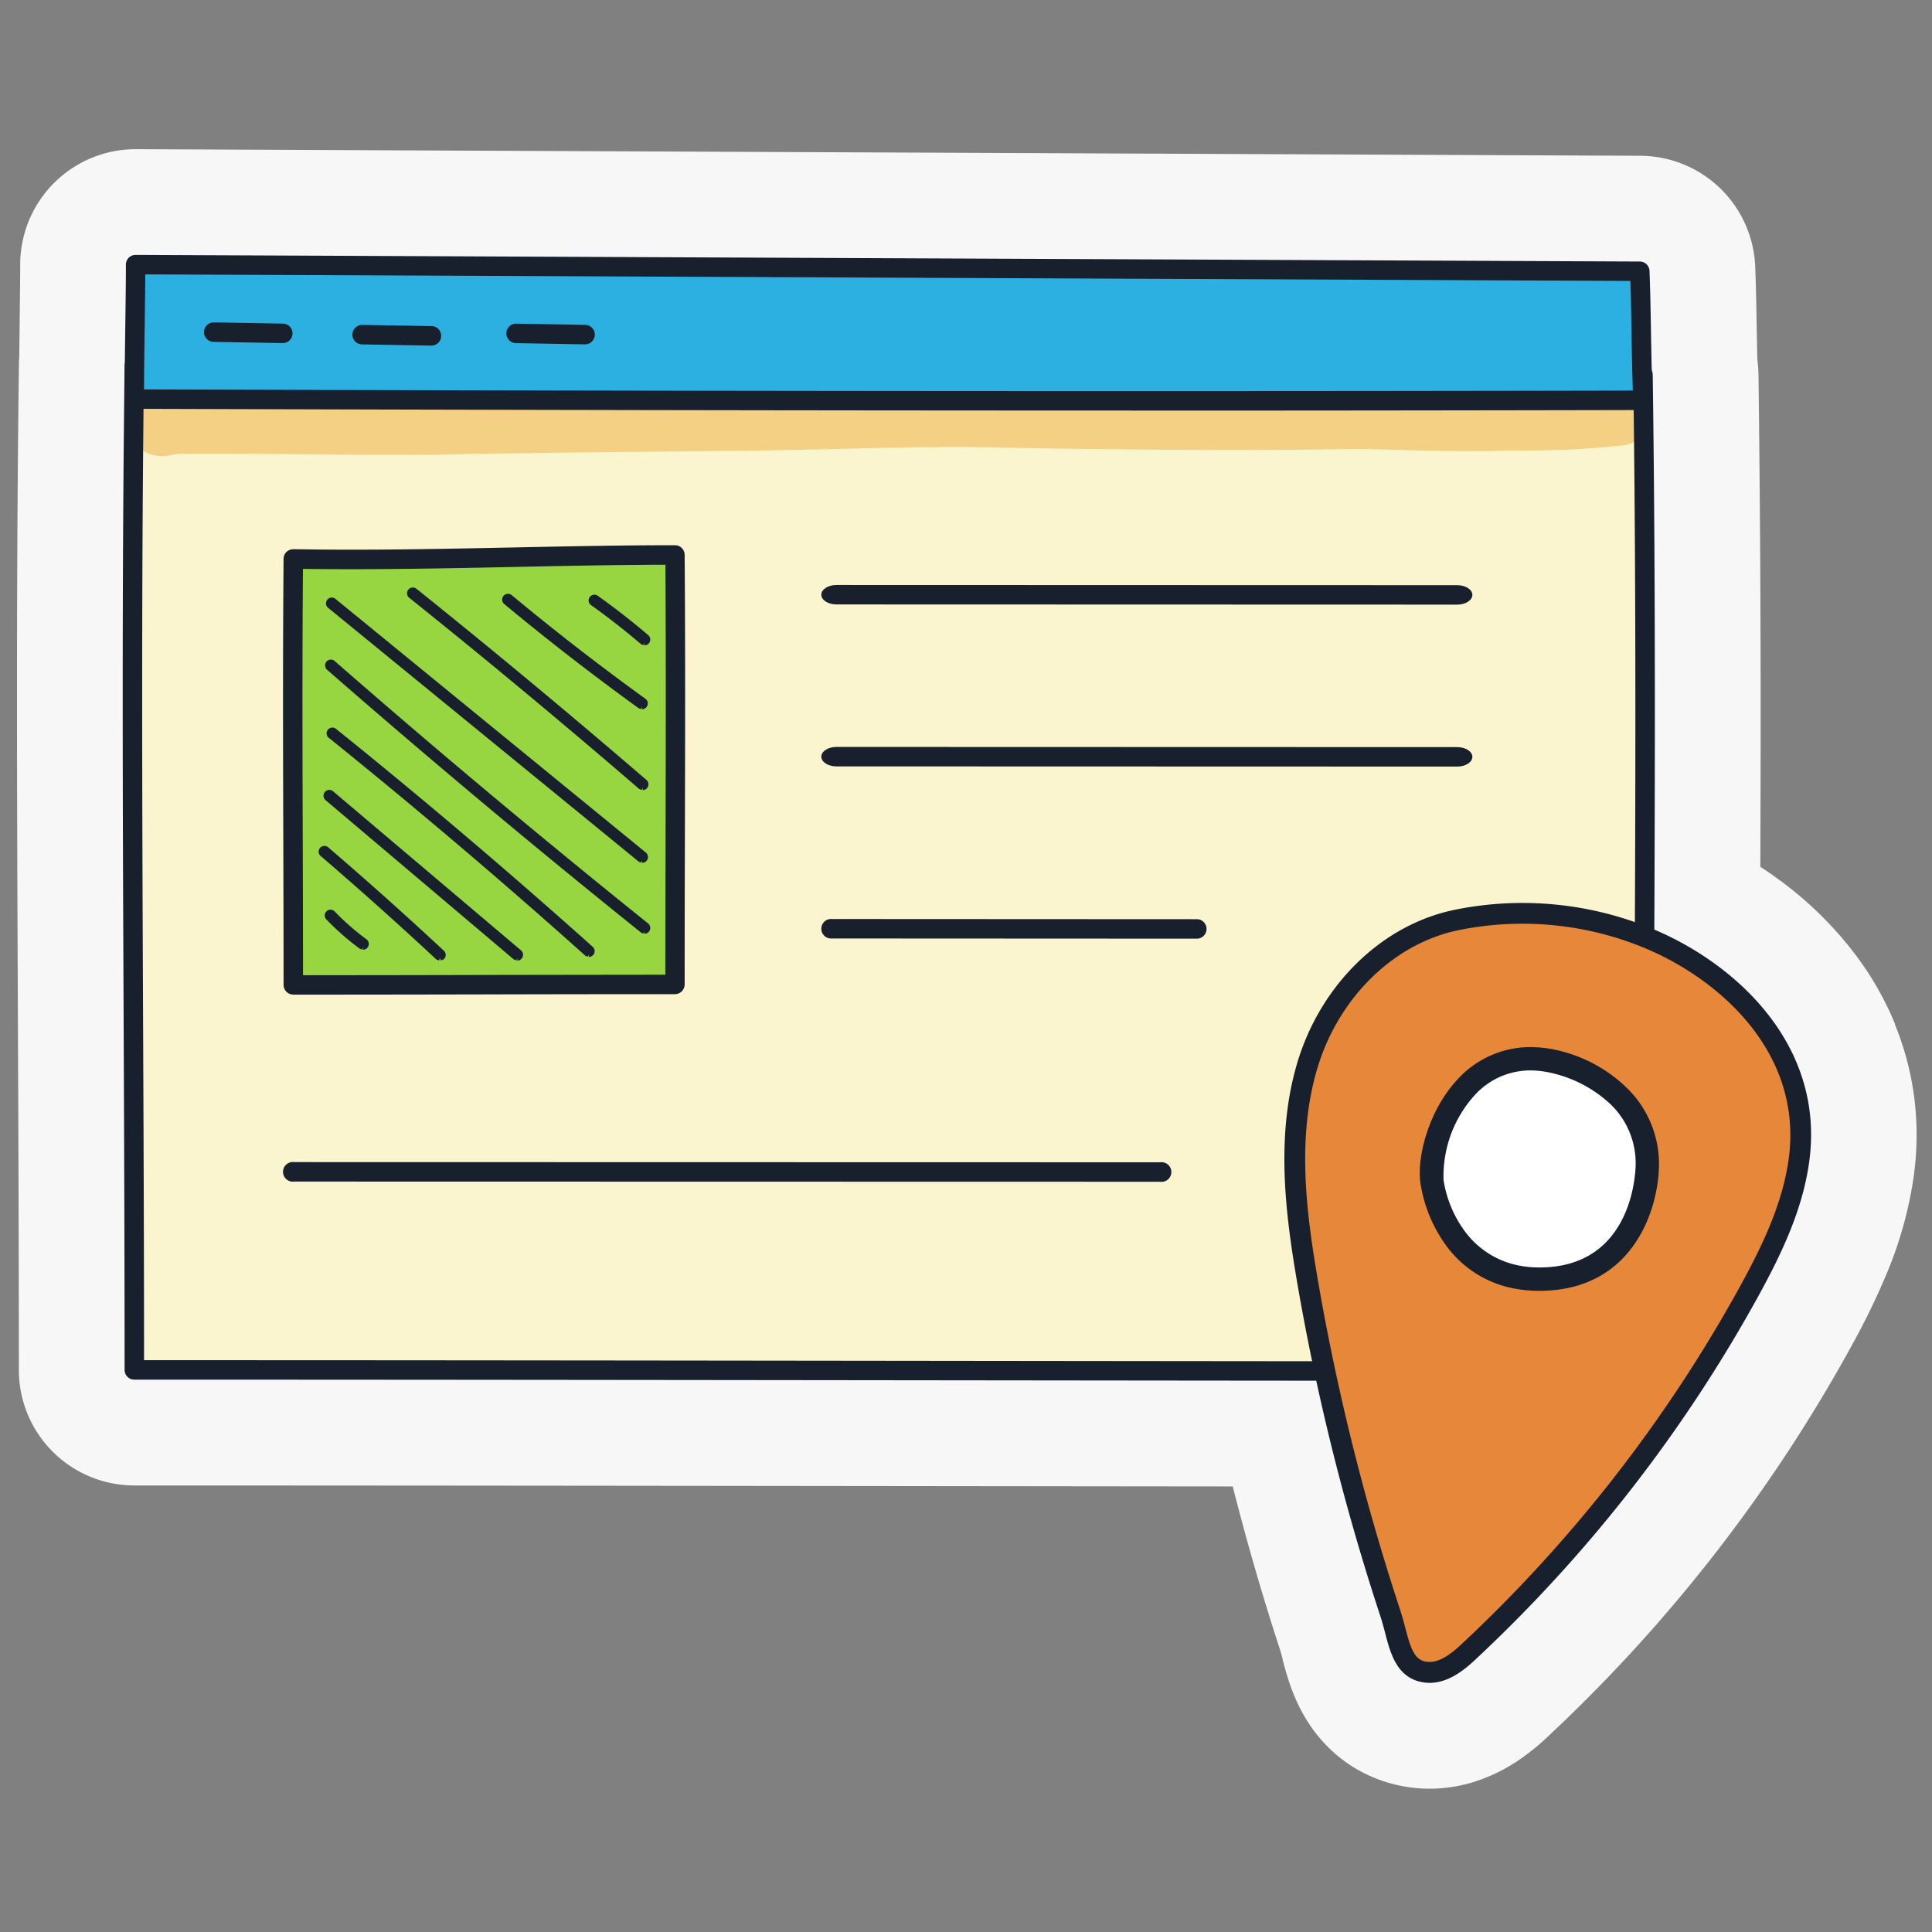
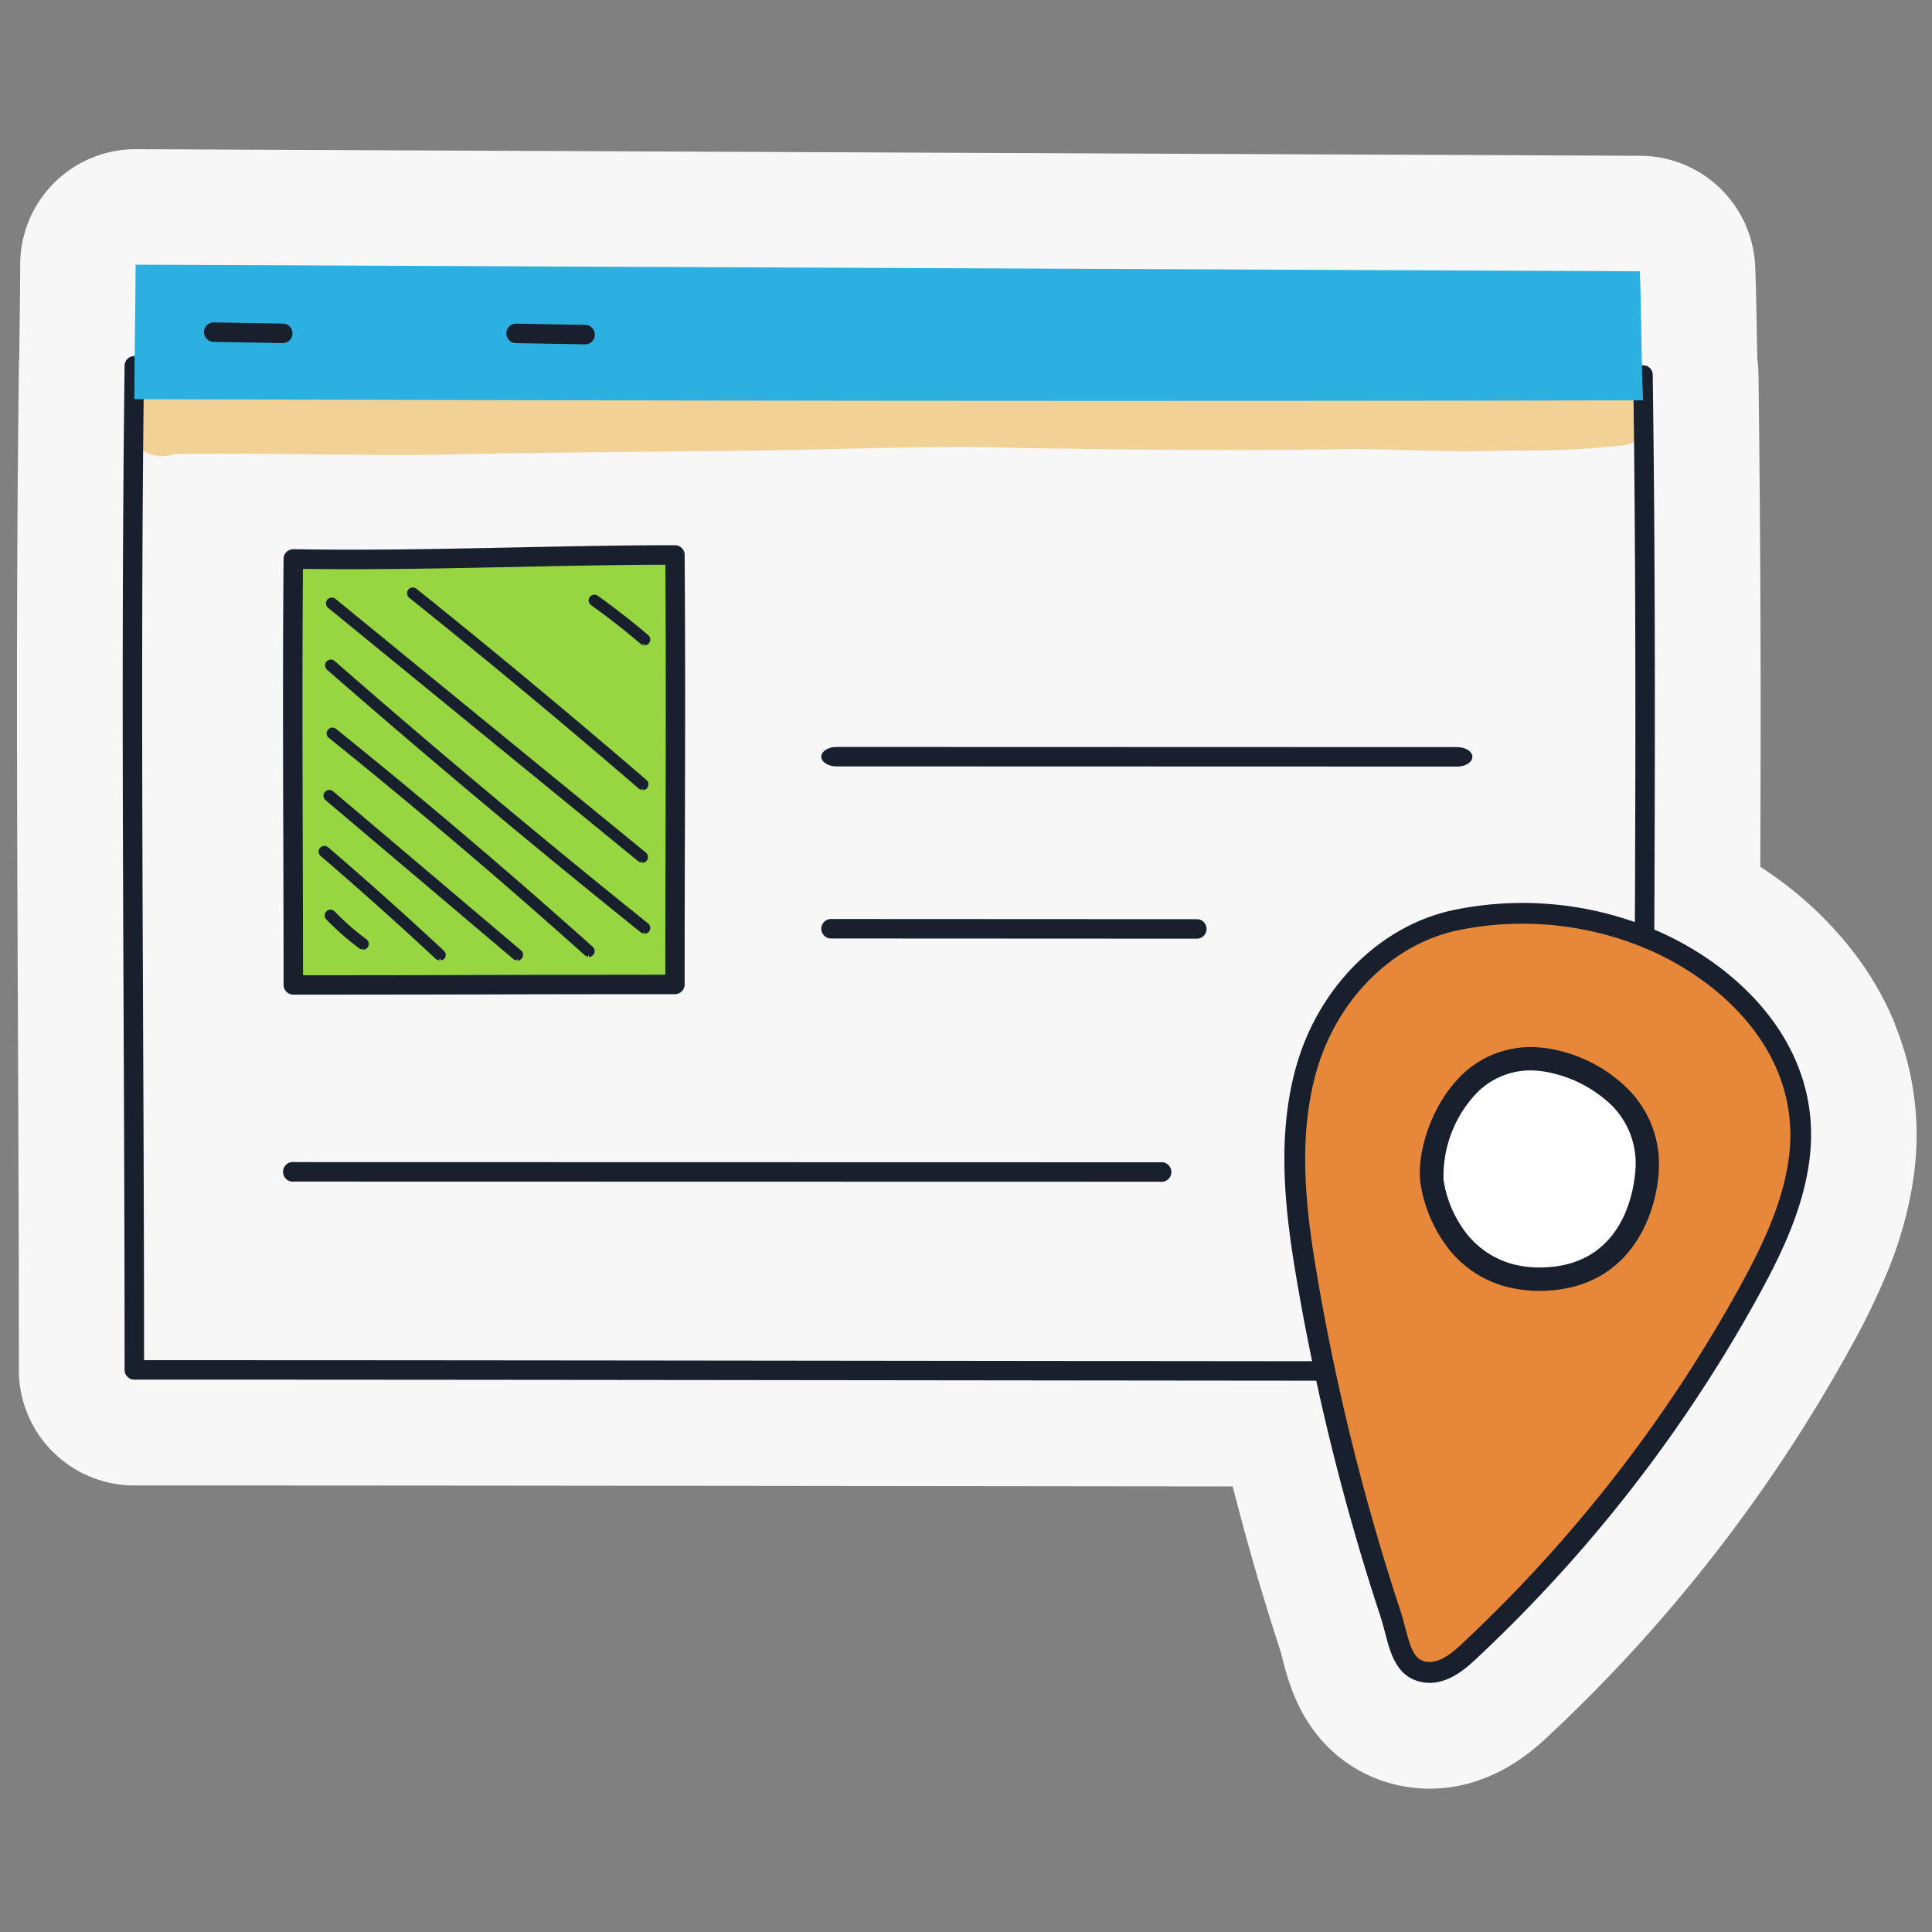
<svg xmlns="http://www.w3.org/2000/svg" width="200" height="200" viewBox="0 0 200 200">
  <rect x="0" y="0" width="200" height="200" fill="#808080" stroke="none" />
  <defs>
    <clipPath id="clip-path">
      <rect id="Rectangle_6692" data-name="Rectangle 6692" width="200" height="200" transform="translate(5375 3411)" fill="none" stroke="#c6c6c6" stroke-width="2" stroke-dasharray="10" />
    </clipPath>
    <clipPath id="clip-path-2">
      <rect id="Rectangle_6696" data-name="Rectangle 6696" width="199" height="199" fill="none" />
    </clipPath>
    <clipPath id="clip-path-4">
      <rect id="Rectangle_6694" data-name="Rectangle 6694" width="157.213" height="7.365" fill="none" />
    </clipPath>
  </defs>
  <g id="marketing-contenu-local-illustration" transform="translate(-5375 -3411)" clip-path="url(#clip-path)">
    <g id="Groupe_7962" data-name="Groupe 7962" transform="translate(5375 3412)">
      <g id="Groupe_7973" data-name="Groupe 7973" clip-path="url(#clip-path-2)">
        <g id="Groupe_7972" data-name="Groupe 7972">
          <g id="Groupe_7971" data-name="Groupe 7971" clip-path="url(#clip-path-2)">
            <path id="Tracé_31284" data-name="Tracé 31284" d="M199.121,121.435l0-.014v.014" transform="translate(-0.996 -0.607)" fill="#f7f7f7" />
            <path id="Tracé_31285" data-name="Tracé 31285" d="M196.187,105.086a32.408,32.408,0,0,0-3.98-7.022,37.968,37.968,0,0,0-7.883-7.812q-1.033-.766-2.087-1.45c.018-5.283.033-10.593.033-15.957q0-17.307-.224-35.125h-.008a11.843,11.843,0,0,0-.111-1.456c-.022-1.033-.042-2.061-.06-3.1v-.01c-.037-2.113-.07-4.221-.159-6.475h0A11.952,11.952,0,0,0,169.793,15.2h.024L14.1,14.517H14.05A11.951,11.951,0,0,0,2.1,26.457v.011c0,1.578-.032,3.773-.056,6.118-.015,1.148-.029,2.31-.043,3.46-.019.232-.03.451-.033.734-.149,11.681-.2,23.033-.2,34.379,0,11.028.047,22.048.094,33.366.049,11.706.1,23.8.1,36.371A11.951,11.951,0,0,0,13.9,152.848h.011c25.931,0,52.337.033,77.88.062,11.8.014,23.783.028,35.83.039q2.166,8.536,4.9,16.911l-.008-.025c.049.147.137.461.246.869l0,.017.022.087h0l0,.019h0c.009.033.012.07.02.1.137.513.326,1.253.634,2.189a20.313,20.313,0,0,0,.977,2.441,16.6,16.6,0,0,0,1.287,2.223,14.955,14.955,0,0,0,3.346,3.5,14.712,14.712,0,0,0,4.923,2.406l.026.007.109.031.18.047a15.1,15.1,0,0,0,3.68.467h.032a15.524,15.524,0,0,0,4.683-.731,17.789,17.789,0,0,0,4.772-2.377,23.862,23.862,0,0,0,2.715-2.215,161.928,161.928,0,0,0,31.411-40.33l0-.006a74.736,74.736,0,0,0,3.8-7.8,41.089,41.089,0,0,0,2.734-9.876,31.6,31.6,0,0,0,.305-4.356,30.128,30.128,0,0,0-2.254-11.45" transform="translate(-0.009 -0.073)" fill="#f7f7f7" />
            <path id="Tracé_31286" data-name="Tracé 31286" d="M160.989,179.726l-.011.01-.007.007Z" transform="translate(-0.805 -0.899)" fill="#f7f7f7" />
-             <path id="Tracé_31287" data-name="Tracé 31287" d="M13.975,141c0-37-.432-69.223,0-103.96,51.839,0,103.943,1.508,156.174.959.5,35.4,0,68.7,0,103.125q-78.307,0-156.176-.123" transform="translate(-0.069 -0.185)" fill="#faf5cf" />
            <g id="Groupe_7970" data-name="Groupe 7970" transform="translate(13.413 38.868)" opacity="0.54">
              <g id="Groupe_7969" data-name="Groupe 7969">
                <g id="Groupe_7968" data-name="Groupe 7968" clip-path="url(#clip-path-4)">
                  <g id="Groupe_7967" data-name="Groupe 7967" transform="translate(0)">
                    <g id="Groupe_7966" data-name="Groupe 7966" clip-path="url(#clip-path-4)">
                      <path id="Tracé_31288" data-name="Tracé 31288" d="M15.906,39.852a3.752,3.752,0,0,1,1.954.023l.293.041c18.811-.217,37.638-.249,56.454-.426,12.927-.21,25.845-.611,38.774-.325,8.358-.048,16.7.493,25.058.369,4.013.026,8.023.241,12.04.363,3.4-.02,6.8-.117,10.2-.1,1.754-.008,3.507-.048,5.258-.162,1,.008,2.084-.352,3.016.129a2.9,2.9,0,0,1-1.119,5.553,92.416,92.416,0,0,1-11.508.5c-5.362.23-10.717-.078-16.078-.147-11.491.222-22.985.072-34.473-.095-9.168-.309-18.337.149-27.5.265-11.052.137-22.109.174-33.156.434-8.877.086-17.76-.183-26.633-.1-.21.035-.439.076-.619.1l.045-.026a3.92,3.92,0,0,1-.453.115,2.617,2.617,0,0,1-.629.059h-.007a2.785,2.785,0,0,1-.472-.055c-3.535-.362-3.933-5.572-.446-6.518" transform="translate(-13.48 -39.063)" fill="#edb242" />
                    </g>
                  </g>
                </g>
              </g>
            </g>
            <path id="Tracé_31289" data-name="Tracé 31289" d="M170.146,142.127a1.007,1.007,0,0,0,1.007-1c0-11.475.057-23.013.111-34.177.111-22.3.223-45.355-.111-68.959a.984.984,0,0,0-.973-.995h-.044c-30.165.314-60.763-.058-90.354-.419-21.592-.265-43.916-.538-65.813-.538a1.008,1.008,0,0,0-1.007.995c-.287,22.917-.2,44.6-.1,67.552.049,11.711.1,23.822.1,36.417A1.008,1.008,0,0,0,13.965,142c25.938,0,52.349.033,77.891.062,25.64.029,52.152.062,78.288.062m-.995-103.114c.314,23.237.21,45.945.1,67.919-.054,10.837-.1,22.031-.112,33.18-25.807,0-51.965-.032-77.275-.062-25.212-.029-51.272-.061-76.887-.061,0-12.239-.052-24.02-.1-35.422-.095-22.613-.183-43.988.087-66.522,21.565.008,43.534.277,64.792.537,29.273.358,59.535.733,89.395.431" transform="translate(-0.064 -0.18)" fill="#17202c" />
            <path id="Tracé_31290" data-name="Tracé 31290" d="M169.824,27.216c.173,4.316.131,8.413.329,13.36-52.274.112-104.066.045-156.177-.121,0-4.465.132-10.3.132-13.923Z" transform="translate(-0.07 -0.133)" fill="#2bb0e1" />
-             <path id="Tracé_31291" data-name="Tracé 31291" d="M117.3,41.632c18.147,0,35.712-.019,52.845-.057a1.007,1.007,0,0,0,1.006-1.008v-.04c-.1-2.547-.14-4.876-.178-7.125-.036-2.124-.07-4.139-.152-6.234a1.007,1.007,0,0,0-1-.966L14.105,25.515a1.006,1.006,0,0,0-1.007,1c0,1.715-.029,3.926-.061,6.252-.036,2.62-.072,5.318-.072,7.672a1.008,1.008,0,0,0,1,1.008c36.784.118,70.98.178,103.339.178M169.1,39.561c-47.1.1-97.539.059-154.126-.12.008-2.1.04-4.4.07-6.641.026-1.9.051-3.725.059-5.268l153.739.677c.059,1.734.086,3.441.115,5.229.033,1.949.064,3.957.139,6.122" transform="translate(-0.065 -0.128)" fill="#17202c" />
            <path id="Tracé_31292" data-name="Tracé 31292" d="M60.852,34.81a1.008,1.008,0,0,0,.017-2.015l-7.189-.127h-.018a1.008,1.008,0,0,0-.013,2.015l7.189.127Z" transform="translate(-0.263 -0.163)" fill="#17202c" />
-             <path id="Tracé_31293" data-name="Tracé 31293" d="M44.867,34.938a1.008,1.008,0,0,0,.017-2.015L37.695,32.8h-.018a1.007,1.007,0,1,0-.017,2.014l7.189.127Z" transform="translate(-0.183 -0.164)" fill="#17202c" />
            <path id="Tracé_31294" data-name="Tracé 31294" d="M29.4,34.679a1.008,1.008,0,0,0,.017-2.015l-7.189-.127h-.019a1.008,1.008,0,0,0-.017,2.015l7.19.127Z" transform="translate(-0.106 -0.163)" fill="#17202c" />
            <path id="Tracé_31295" data-name="Tracé 31295" d="M120.241,121.934a1.018,1.018,0,1,0,0-2.015L30.61,119.9a1.018,1.018,0,1,0,0,2.015Z" transform="translate(-0.147 -0.599)" fill="#17202c" />
            <path id="Tracé_31296" data-name="Tracé 31296" d="M70.028,101.187c0-15.821.1-29.6,0-44.46-13.116,0-26.3.646-39.514.41-.126,15.139,0,29.382,0,44.1,13.208,0,26.373-.052,39.514-.052" transform="translate(-0.152 -0.284)" fill="#97d641" />
            <path id="Tracé_31297" data-name="Tracé 31297" d="M30.51,102.24a1.006,1.006,0,0,1-1.007-1c0-4.909-.015-9.764-.028-14.617-.028-9.535-.058-19.4.028-29.495a1.012,1.012,0,0,1,.3-.713,1.077,1.077,0,0,1,.721-.285c7.618.137,15.352-.025,22.832-.18,5.467-.112,11.117-.231,16.66-.231a1.006,1.006,0,0,1,1.006,1c.075,9.8.051,19.07.026,28.885-.014,5.039-.026,10.192-.026,15.583a1.009,1.009,0,0,1-1.006,1.007q-9.843,0-19.7.026-9.892.021-19.808.026m1-44.086c-.076,9.731-.048,19.245-.02,28.457.014,4.522.026,9.048.028,13.617q9.413,0,18.8-.027,9.361-.016,18.706-.026c0-5.03.014-9.85.024-14.581.024-9.475.045-18.441-.018-27.86-5.207.012-10.5.122-15.622.23-7.169.147-14.572.3-21.89.2" transform="translate(-0.147 -0.279)" fill="#17202c" />
            <path id="Tracé_31298" data-name="Tracé 31298" d="M34.382,93.638a.6.6,0,0,1,.431.183,26.1,26.1,0,0,0,3.294,2.885.6.6,0,0,1-.354,1.078v-.262l-.083.25-.2-.066-.039-.014-.034-.024a27.189,27.189,0,0,1-3.447-3.022.6.6,0,0,1,.431-1.012" transform="translate(-0.169 -0.468)" fill="#17202c" />
            <path id="Tracé_31299" data-name="Tracé 31299" d="M33.15,87.6a.6.6,0,0,1,.963-.475l0,0,.034.028c4.044,3.472,8.073,7.071,11.967,10.7a.6.6,0,0,1,.033.844l0,0-.038.04-.3.129-.1-.24-.095.243-.23-.09-.047-.019-.037-.034c-3.881-3.62-7.9-7.21-11.93-10.671a.6.6,0,0,1-.224-.463" transform="translate(-0.166 -0.435)" fill="#17202c" />
            <path id="Tracé_31300" data-name="Tracé 31300" d="M33.662,81.771a.591.591,0,0,1,.6-.593.589.589,0,0,1,.382.138L54.107,97.792a.6.6,0,0,1-.384,1.054h-.006l0-.262-.09.246-.217-.079-.044-.016-19.5-16.5a.6.6,0,0,1-.213-.457" transform="translate(-0.168 -0.406)" fill="#17202c" />
            <path id="Tracé_31301" data-name="Tracé 31301" d="M34.16,75.723l-.006-.006a.6.6,0,0,1,.745-.931l.008,0,.007.006c9.037,7.271,17.99,14.877,26.618,22.6a.6.6,0,0,1-.4,1.043v-.262l-.094.244-.224-.086-.045-.017-.036-.033c-8.615-7.713-17.552-15.3-26.566-22.563Z" transform="translate(-0.17 -0.373)" fill="#17202c" />
            <path id="Tracé_31302" data-name="Tracé 31302" d="M33.818,68.219a.6.6,0,0,1,.995-.451c10.579,9.242,21.5,18.38,32.452,27.169A.6.6,0,0,1,66.892,96V95.74l-.088.248-.21-.075-.041-.015-.035-.028c-10.965-8.8-21.9-17.952-32.491-27.2a.6.6,0,0,1-.2-.451" transform="translate(-0.169 -0.338)" fill="#17202c" />
            <path id="Tracé_31303" data-name="Tracé 31303" d="M67.249,88.027a.6.6,0,0,1-.6.6v-.262l0,0-.091.246-.21-.077-.041-.016-32.2-26.314a.6.6,0,0,1,.754-.93L67.028,87.563a.6.6,0,0,1,.22.463" transform="translate(-0.169 -0.306)" fill="#17202c" />
            <path id="Tracé_31304" data-name="Tracé 31304" d="M67.135,80.043h0a.6.6,0,0,1-.391,1.051v-.26l-.09.243L66.436,81l-.045-.016-.036-.032C58.594,74.26,50.6,67.609,42.575,61.182a.6.6,0,0,1-.095-.839h0a.6.6,0,0,1,.839-.095c8.03,6.438,16.036,13.1,23.811,19.794Z" transform="translate(-0.212 -0.301)" fill="#17202c" />
-             <path id="Tracé_31305" data-name="Tracé 31305" d="M67.317,72.126a.6.6,0,0,1-.6.6V72.46l-.08.25-.2-.063-.04-.013-.034-.025c-4.751-3.433-9.44-7.064-13.941-10.809h0a.6.6,0,0,1,.764-.919h.01c4.478,3.723,9.145,7.342,13.877,10.759a.6.6,0,0,1,.248.486" transform="translate(-0.261 -0.304)" fill="#17202c" />
            <path id="Tracé_31306" data-name="Tracé 31306" d="M67.029,66.114v-.263l-.091.246-.217-.08L66.678,66l-.035-.031c-1.656-1.41-3.383-2.764-5.153-4.023a.59.59,0,0,1-.251-.488.6.6,0,0,1,.943-.486c1.791,1.279,3.553,2.653,5.233,4.085a.6.6,0,0,1-.386,1.053" transform="translate(-0.306 -0.304)" fill="#17202c" />
            <path id="Tracé_31307" data-name="Tracé 31307" d="M124.4,96.643a1.011,1.011,0,0,0,0-2.015l-38.023-.019a1.011,1.011,0,0,0,0,2.015Z" transform="translate(-0.427 -0.473)" fill="#17202c" />
            <path id="Tracé_31308" data-name="Tracé 31308" d="M151.274,78.74c.869,0,1.572-.451,1.572-1.007s-.7-1.008-1.572-1.008l-64.253-.019c-.869,0-1.572.451-1.572,1.007s.705,1.008,1.572,1.008Z" transform="translate(-0.427 -0.384)" fill="#17202c" />
-             <path id="Tracé_31309" data-name="Tracé 31309" d="M151.274,61.89c.869,0,1.572-.451,1.572-1.007s-.7-1.008-1.572-1.008l-64.253-.019c-.869,0-1.572.451-1.572,1.007s.705,1.008,1.572,1.008Z" transform="translate(-0.427 -0.299)" fill="#17202c" />
            <path id="Tracé_31310" data-name="Tracé 31310" d="M144.6,166.493a239.486,239.486,0,0,1-8.535-34.162c-1.287-7.469-2.2-15.187-.117-22.359s7.744-13.758,15.7-15.3a34.067,34.067,0,0,1,19.669,1.94c7.164,2.965,17.278,10.829,15.583,23.027-.671,4.807-2.824,9.267-5.167,13.544a150.51,150.51,0,0,1-29.09,37.345c-1.282,1.2-2.976,2.477-4.8,1.971-2.248-.623-2.376-3.379-3.239-6" transform="translate(-0.674 -0.47)" fill="#e78739" />
            <path id="Tracé_31311" data-name="Tracé 31311" d="M147.658,173.553l-.11-.028c-2.338-.644-2.953-2.959-3.489-5l0-.007-.023-.087,0-.006c-.131-.493-.279-1.049-.456-1.6A241.007,241.007,0,0,1,135,132.508c-1.213-7.025-2.32-15.163-.093-22.837,2.4-8.267,8.883-14.573,16.523-16.059a35.127,35.127,0,0,1,20.287,2c8.552,3.539,17.93,11.992,16.233,24.167-.7,5.04-2.956,9.665-5.288,13.913a151.069,151.069,0,0,1-29.3,37.605c-1.327,1.251-3.365,2.836-5.7,2.253m18.615-77.48a33.166,33.166,0,0,0-14.428-.355c-6.858,1.331-12.7,7.044-14.873,14.551-2.1,7.243-1.028,15.091.144,21.873a239.342,239.342,0,0,0,8.5,34.011c.2.608.366,1.23.517,1.811.533,2.026.889,3.187,1.991,3.489h0c1.073.252,2.235-.28,3.771-1.72a148.958,148.958,0,0,0,28.884-37.072c2.234-4.071,4.391-8.483,5.044-13.175,1.524-10.962-7.089-18.642-14.93-21.89a32.8,32.8,0,0,0-4.622-1.524" transform="translate(-0.668 -0.465)" fill="#17202c" />
            <path id="Tracé_31312" data-name="Tracé 31312" d="M159.858,109.173c-8.336-.513-11.393,9.045-10.87,12.688.553,3.865,3.587,10.123,11.164,10.1,8.957-.023,11.131-8.007,11.131-11.913,0-7.438-7.511-10.64-11.425-10.879" transform="translate(-0.745 -0.546)" fill="#fff" />
            <path id="Tracé_31313" data-name="Tracé 31313" d="M156.856,132.788a11.249,11.249,0,0,1-6.619-4.606,14.684,14.684,0,0,1-2.452-6.156c-.4-2.8.9-7.554,3.771-10.673a10.211,10.211,0,0,1,8.369-3.391,12.739,12.739,0,0,1,2.306.364,15.118,15.118,0,0,1,6.912,3.832,10.938,10.938,0,0,1,3.332,7.886c0,4.524-2.579,13.093-12.333,13.122a13.447,13.447,0,0,1-3.287-.378m4.72-22.12a10.3,10.3,0,0,0-1.8-.295,7.773,7.773,0,0,0-6.445,2.616,12.49,12.49,0,0,0-3.156,8.693,11.961,11.961,0,0,0,1.983,5.007,9.09,9.09,0,0,0,5.362,3.757,10.66,10.66,0,0,0,2.62.3c9.809-.025,9.924-10.266,9.924-10.7a8.455,8.455,0,0,0-2.938-6.5,13.256,13.256,0,0,0-5.551-2.879" transform="translate(-0.739 -0.54)" fill="#17202c" />
          </g>
        </g>
      </g>
    </g>
  </g>
</svg>